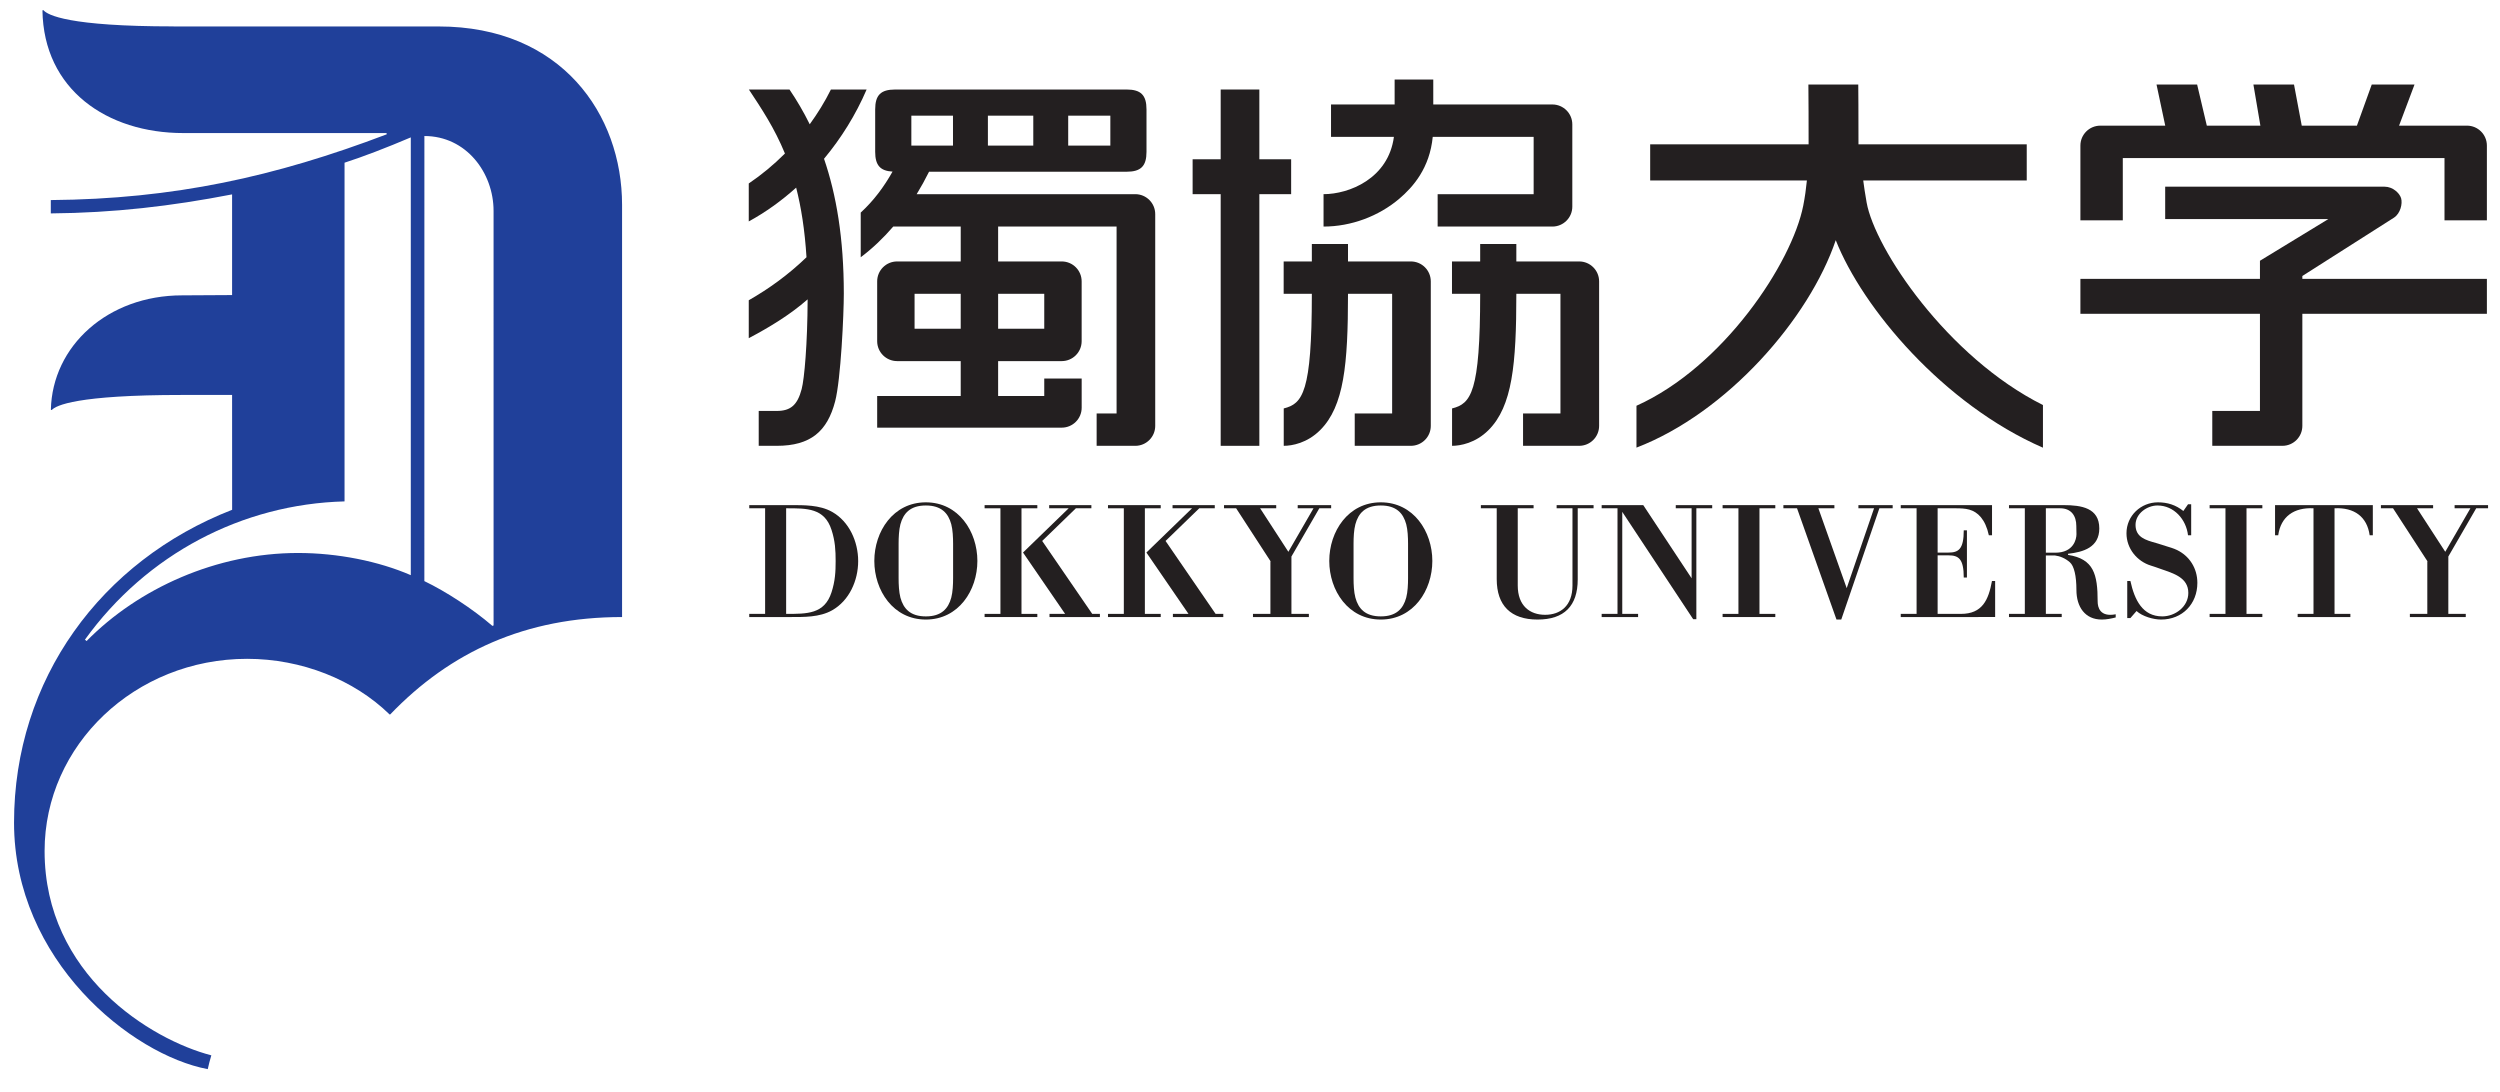
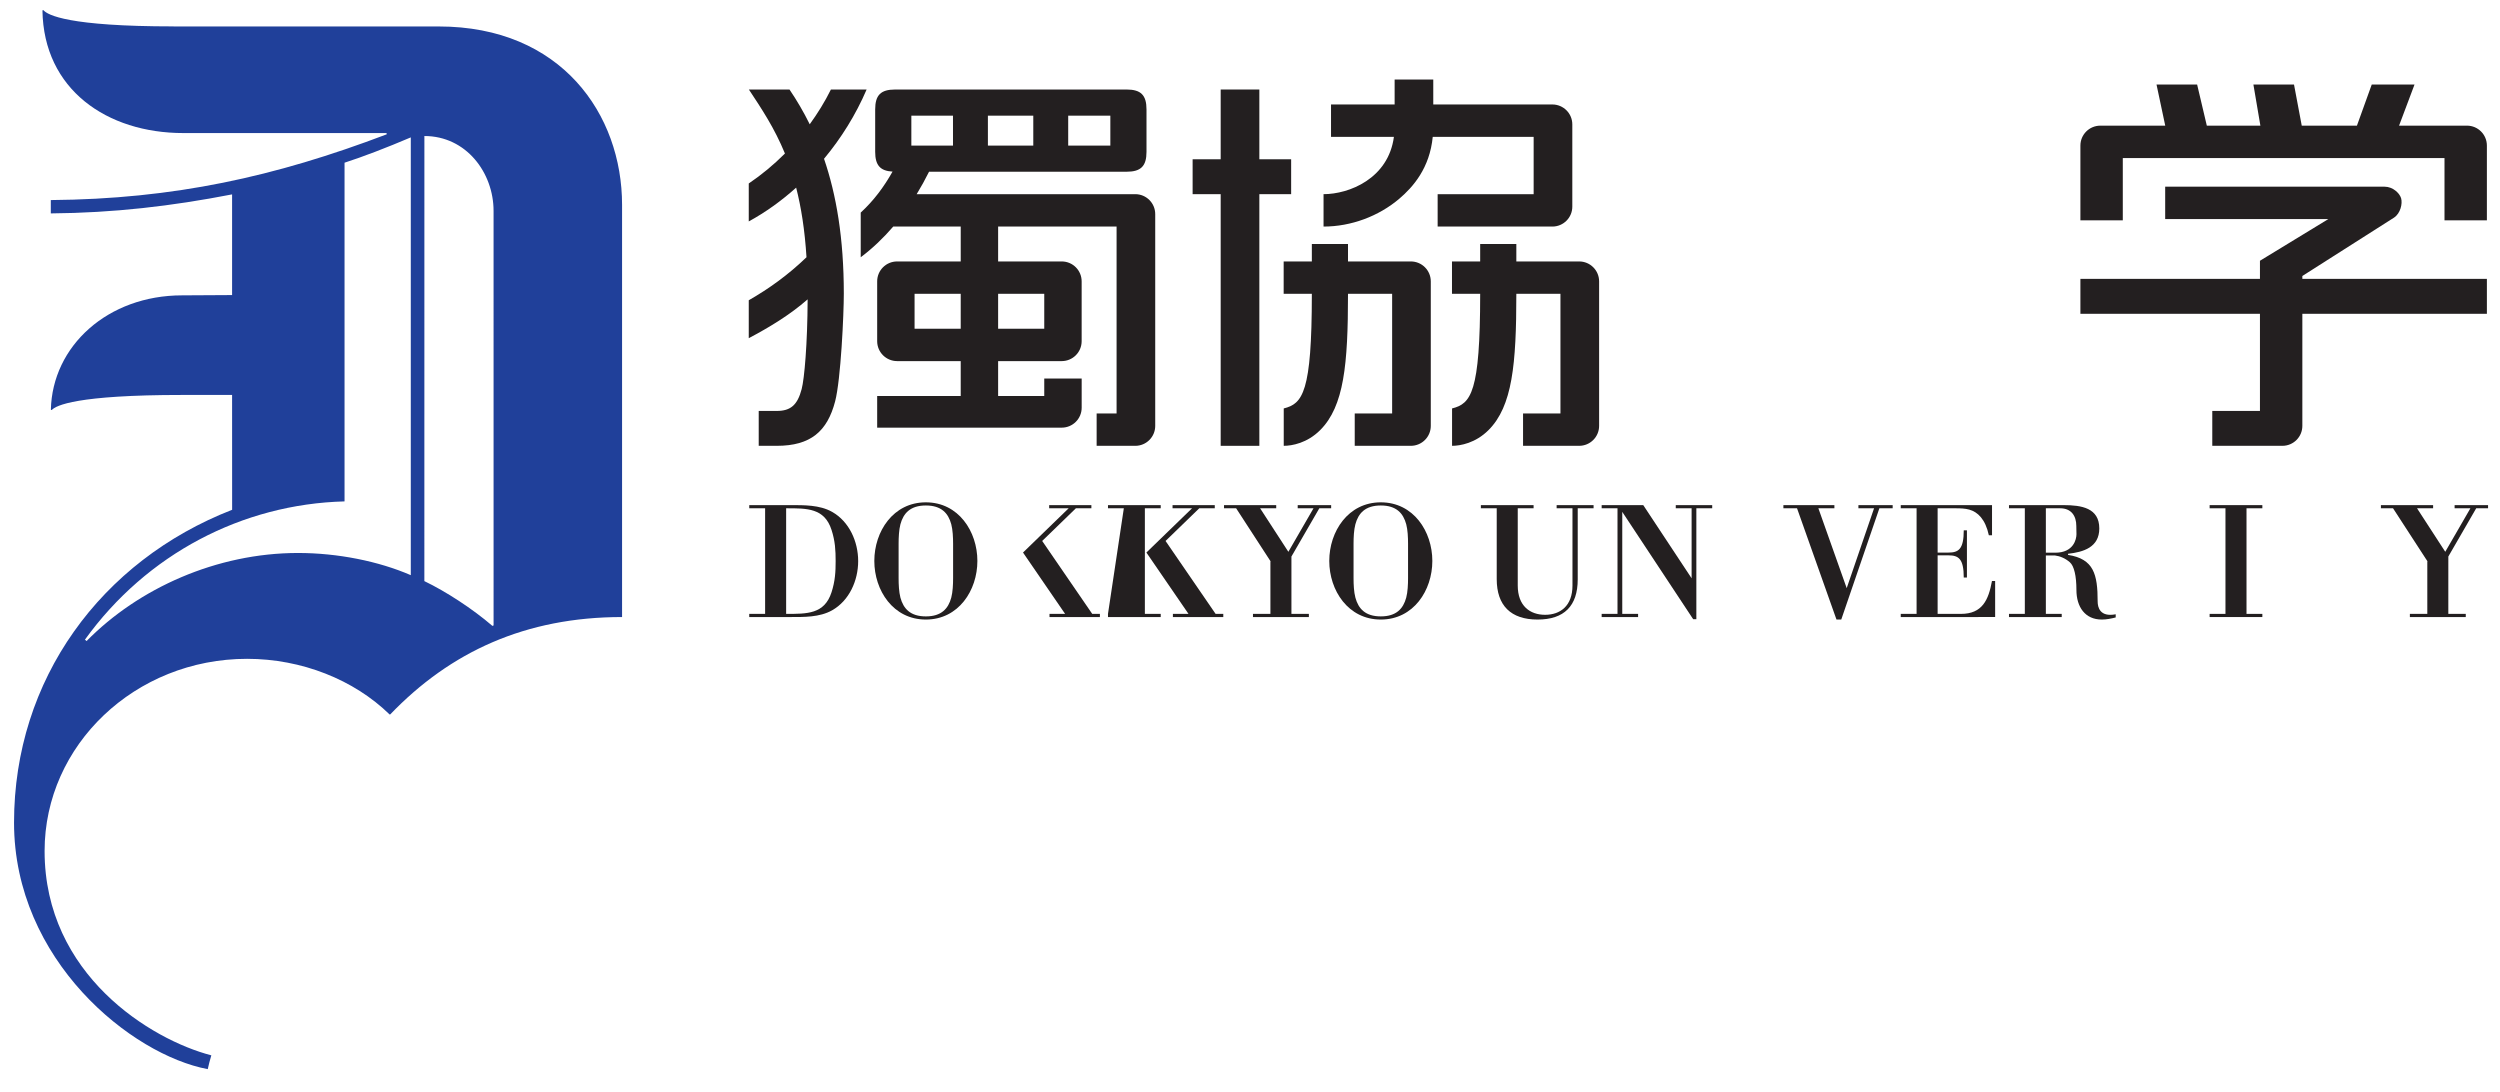
<svg xmlns="http://www.w3.org/2000/svg" width="100%" height="100%" viewBox="0 0 982 429" version="1.1" xml:space="preserve" style="fill-rule:evenodd;clip-rule:evenodd;stroke-linejoin:round;stroke-miterlimit:2;">
  <g id="アートボード1" transform="matrix(0.792,0,0,0.813,-83.721,-382.69)">
    <rect x="105.726" y="470.462" width="1239.53" height="526.738" style="fill:none;" />
    <g id="ロゴ（８種）" transform="matrix(5.262,0,0,5.122,-160.874,-228.145)">
      <g transform="matrix(1,0,0,1,285.059,166.509)">
        <path d="M0,-0.469L0,-3.76L-17.394,-3.76L-17.394,-4.034L-8.751,-9.54C-8.143,-9.945 -7.941,-10.857 -8.084,-11.361C-8.227,-11.854 -8.875,-12.456 -9.637,-12.456L-30.322,-12.456L-30.322,-9.401L-14.946,-9.401L-21.39,-5.469L-21.39,-3.76L-38.313,-3.76L-38.313,-0.469L-21.39,-0.469L-21.39,8.697L-25.883,8.697L-25.883,11.987L-19.274,11.987C-18.236,11.987 -17.394,11.145 -17.394,10.107L-17.394,-0.469L0,-0.469" style="fill:rgb(35,31,32);fill-rule:nonzero;" />
      </g>
      <g transform="matrix(1,0,0,1,250.742,150.292)">
        <path d="M0,1.058L30.321,1.058L30.321,6.934L34.316,6.934L34.316,-0.118C34.316,-1.156 33.474,-1.998 32.435,-1.998L26.039,-1.998L27.496,-5.876L23.464,-5.876L22.068,-1.998L16.866,-1.998L16.137,-5.876L12.31,-5.876L12.968,-1.997L7.919,-1.997L7.006,-5.876L3.178,-5.876L4,-1.997L-2.116,-1.997C-3.154,-1.997 -3.996,-1.156 -3.996,-0.117L-3.996,6.934L0,6.934L0,1.058" style="fill:rgb(35,31,32);fill-rule:nonzero;" />
      </g>
      <g transform="matrix(1,0,0,1,226.597,167.544)">
-         <path d="M0,-12C-0.149,-12.836 -0.248,-13.517 -0.32,-14.079L15.091,-14.079L15.091,-17.487L-0.768,-17.487C-0.759,-19.874 -0.788,-23.128 -0.788,-23.128L-5.489,-23.128L-5.487,-22.805C-5.48,-21.93 -5.462,-19.421 -5.469,-17.487L-20.401,-17.487L-20.401,-14.079L-5.63,-14.079C-5.708,-13.287 -5.816,-12.501 -5.972,-11.711C-7.04,-6.286 -13.499,3.49 -21.693,7.173L-21.693,11.122C-13.152,7.839 -5.409,-1.041 -2.91,-8.446C-0.385,-2.035 7.248,7.044 16.619,11.128L16.619,7.105C7.593,2.587 0.77,-7.658 0,-12" style="fill:rgb(35,31,32);fill-rule:nonzero;" />
-       </g>
+         </g>
      <g transform="matrix(1,0,0,1,172.356,171.915)">
        <path d="M0,-20.448L-2.997,-20.448L-2.997,-27.029L-6.641,-27.029L-6.641,-20.448L-9.286,-20.448L-9.286,-17.157L-6.641,-17.157L-6.641,6.581L-2.997,6.581L-2.997,-17.157L0,-17.157L0,-20.448Z" style="fill:rgb(35,31,32);fill-rule:nonzero;" />
      </g>
      <g transform="matrix(1,0,0,1,198.857,153.583)">
        <path d="M0,-5.406C0,-6.444 -0.843,-7.286 -1.881,-7.286L-13.105,-7.286L-13.105,-9.637L-16.747,-9.637L-16.747,-7.286L-22.742,-7.286L-22.742,-4.231L-16.815,-4.231C-17.337,-0.293 -21.042,1.175 -23.447,1.175L-23.447,4.231C-20.843,4.231 -18.254,3.254 -16.323,1.618C-14.994,0.493 -13.439,-1.298 -13.155,-4.231L-3.644,-4.231L-3.644,1.175L-12.693,1.175L-12.693,4.231L-1.88,4.231C-0.842,4.231 0,3.389 0,2.351L0,-5.406" style="fill:rgb(35,31,32);fill-rule:nonzero;" />
      </g>
      <g transform="matrix(1,0,0,1,199.502,176.851)">
        <path d="M0,-15.747L-5.921,-15.747L-5.921,-17.392L-9.329,-17.392L-9.329,-15.747L-11.986,-15.747L-11.986,-12.692L-9.329,-12.692L-9.329,-12.67C-9.329,-3.371 -10.199,-2.328 -11.979,-1.881L-11.979,1.645C-11.196,1.645 -9.769,1.388 -8.542,0.161C-6.294,-2.088 -5.921,-6.045 -5.921,-12.67L-5.921,-12.692L-1.763,-12.692L-1.763,-1.41L-5.288,-1.41L-5.288,1.645L0,1.645C1.039,1.645 1.881,0.803 1.881,-0.236L1.881,-13.866C1.881,-14.905 1.039,-15.747 0,-15.747" style="fill:rgb(35,31,32);fill-rule:nonzero;" />
      </g>
      <g transform="matrix(1,0,0,1,183.637,176.851)">
        <path d="M0,-15.747L-5.922,-15.747L-5.922,-17.392L-9.33,-17.392L-9.33,-15.747L-11.986,-15.747L-11.986,-12.692L-9.33,-12.692L-9.33,-12.67C-9.33,-3.371 -10.199,-2.328 -11.979,-1.881L-11.979,1.645C-11.196,1.645 -9.77,1.388 -8.543,0.161C-6.294,-2.088 -5.922,-6.045 -5.922,-12.67L-5.922,-12.692L-1.762,-12.692L-1.762,-1.41L-5.288,-1.41L-5.288,1.645L0,1.645C1.039,1.645 1.881,0.803 1.881,-0.236L1.881,-13.866C1.881,-14.905 1.039,-15.747 0,-15.747" style="fill:rgb(35,31,32);fill-rule:nonzero;" />
      </g>
      <g transform="matrix(1,0,0,1,157.665,168.625)">
        <path d="M0,-13.867L-20.604,-13.867C-20.188,-14.55 -19.8,-15.256 -19.438,-15.983L-0.822,-15.983C0.53,-15.983 1.058,-16.511 1.058,-17.863L1.058,-21.858C1.058,-23.21 0.53,-23.739 -0.823,-23.739L-22.636,-23.738C-23.987,-23.738 -24.515,-23.21 -24.515,-21.858L-24.515,-17.863C-24.515,-16.598 -24.044,-16.06 -22.878,-15.996C-23.68,-14.571 -24.636,-13.27 -25.878,-12.129L-25.878,-7.916C-24.732,-8.778 -23.723,-9.753 -22.813,-10.811L-16.452,-10.811L-16.452,-7.521L-22.447,-7.521C-23.485,-7.521 -24.327,-6.68 -24.327,-5.641L-24.327,0C-24.327,1.039 -23.485,1.88 -22.447,1.88L-16.453,1.88L-16.453,5.17L-24.327,5.17L-24.327,8.156L-6.933,8.157C-5.894,8.157 -5.052,7.315 -5.052,6.276L-5.052,3.525L-8.579,3.525L-8.579,5.171L-12.927,5.171L-12.927,1.88L-6.933,1.88C-5.895,1.88 -5.054,1.039 -5.054,0L-5.054,-5.641C-5.054,-6.68 -5.895,-7.521 -6.933,-7.521L-12.927,-7.521L-12.927,-10.811L-1.762,-10.811L-1.762,6.816L-3.642,6.816L-3.642,9.871L0,9.872C1.038,9.872 1.88,9.029 1.88,7.991L1.88,-11.987C1.88,-13.025 1.038,-13.867 0,-13.867M-6.322,-21.271L-2.35,-21.271L-2.35,-18.45L-6.322,-18.45L-6.322,-21.271ZM-9.613,-21.271L-9.613,-18.45L-13.89,-18.45L-13.891,-21.271L-9.613,-21.271ZM-21.106,-21.271L-17.181,-21.271L-17.18,-18.45L-21.106,-18.45L-21.106,-21.271ZM-16.453,-1.176L-20.802,-1.176L-20.802,-4.466L-16.452,-4.466L-16.453,-1.176ZM-12.927,-4.466L-8.579,-4.466L-8.579,-1.175L-12.927,-1.175L-12.927,-4.466Z" style="fill:rgb(35,31,32);fill-rule:nonzero;" />
      </g>
      <g transform="matrix(1,0,0,1,132.344,178.496)">
        <path d="M0,-33.61L-3.366,-33.61C-3.945,-32.44 -4.623,-31.351 -5.363,-30.33C-5.946,-31.513 -6.586,-32.601 -7.27,-33.61L-11.098,-33.61C-9.899,-31.796 -8.686,-29.979 -7.7,-27.573C-8.764,-26.506 -9.909,-25.559 -11.11,-24.746L-11.11,-21.166C-9.545,-22.019 -8.041,-23.097 -6.642,-24.354C-6.174,-22.524 -5.83,-20.38 -5.667,-17.788C-7.43,-16.093 -9.213,-14.819 -11.11,-13.73L-11.11,-10.153C-9.211,-11.155 -7.217,-12.358 -5.56,-13.817C-5.576,-9.617 -5.866,-6.33 -6.123,-5.352C-6.52,-3.844 -7.166,-3.29 -8.471,-3.29L-10.171,-3.29L-10.171,0L-8.471,0C-5.273,0 -3.711,-1.368 -2.971,-4.183C-2.428,-6.252 -2.15,-12.437 -2.15,-14.355C-2.15,-19.585 -2.858,-23.698 -4.015,-27.077C-2.403,-29.012 -1.029,-31.215 0,-33.61" style="fill:rgb(35,31,32);fill-rule:nonzero;" />
      </g>
      <g transform="matrix(1,0,0,1,217.99,194.349)">
-         <path d="M0,-9.961L0,-10.259L-4.968,-10.259L-4.968,-9.961L-3.475,-9.961L-3.475,0L-4.968,0L-4.968,0.298L0,0.298L0,0L-1.493,0L-1.493,-9.961L0,-9.961Z" style="fill:rgb(35,31,32);fill-rule:nonzero;" />
-       </g>
+         </g>
      <g transform="matrix(1,0,0,1,251.46,183.969)">
-         <path d="M0,10.772L-0.299,10.772L-0.299,7.28L0,7.28C0.388,9.071 1.151,10.616 3,10.616C4.224,10.616 5.458,9.7 5.458,8.404C5.458,6.934 4.023,6.553 2.861,6.142C2.552,6.031 2.242,5.921 1.932,5.826C0.636,5.428 -0.371,4.233 -0.371,2.776C-0.371,1.117 0.987,-0.143 2.598,-0.143C3.496,-0.143 4.276,0.105 4.989,0.674L5.429,0.042L5.727,0.042L5.727,2.966L5.429,2.966C5.258,1.464 4.101,0.155 2.552,0.155C1.56,0.155 0.482,0.926 0.482,1.984C0.482,3.161 1.452,3.424 2.412,3.693C2.8,3.804 3.109,3.913 3.372,3.993C3.683,4.088 4.069,4.199 4.395,4.357C5.551,4.918 6.31,6.062 6.31,7.454C6.31,9.445 4.89,10.915 2.892,10.915C2.164,10.915 1.121,10.615 0.578,10.109L0,10.772" style="fill:rgb(35,31,32);fill-rule:nonzero;" />
-       </g>
+         </g>
      <g transform="matrix(1,0,0,1,263.895,194.349)">
        <path d="M0,-9.961L0,-10.259L-4.969,-10.259L-4.969,-9.961L-3.476,-9.961L-3.476,0L-4.969,0L-4.969,0.298L0,0.298L0,0L-1.493,0L-1.493,-9.961L0,-9.961Z" style="fill:rgb(35,31,32);fill-rule:nonzero;" />
      </g>
      <g transform="matrix(1,0,0,1,146.94,194.348)">
-         <path d="M0,-9.959L1.493,-9.959L1.493,-10.258L-3.477,-10.258L-3.477,-9.959L-1.984,-9.959L-1.984,0.001L-3.477,0.001L-3.477,0.299L1.493,0.299L1.493,0.001L0,0.001L0,-9.959Z" style="fill:rgb(35,31,32);fill-rule:nonzero;" />
-       </g>
+         </g>
      <g transform="matrix(1,0,0,1,153.608,184.388)">
        <path d="M0,9.961L-4.717,3.082L-1.541,0.001L-0.08,0.001L-0.08,-0.298L-4.059,-0.298L-4.059,0.001L-2.223,0.001L-6.524,4.174L-2.556,9.961L-4.027,9.961L-4.027,10.259L0.723,10.259L0.723,9.961L0,9.961Z" style="fill:rgb(35,31,32);fill-rule:nonzero;" />
      </g>
      <g transform="matrix(1,0,0,1,158.569,194.348)">
-         <path d="M0,-9.959L1.494,-9.959L1.494,-10.258L-3.476,-10.258L-3.476,-9.959L-1.983,-9.959L-1.983,0.001L-3.476,0.001L-3.476,0.299L1.494,0.299L1.494,0.001L0,0.001L0,-9.959Z" style="fill:rgb(35,31,32);fill-rule:nonzero;" />
+         <path d="M0,-9.959L1.494,-9.959L1.494,-10.258L-3.476,-10.258L-3.476,-9.959L-1.983,-9.959L-3.476,0.001L-3.476,0.299L1.494,0.299L1.494,0.001L0,0.001L0,-9.959Z" style="fill:rgb(35,31,32);fill-rule:nonzero;" />
      </g>
      <g transform="matrix(1,0,0,1,165.236,184.388)">
        <path d="M0,9.961L-4.717,3.082L-1.541,0.001L-0.078,0.001L-0.078,-0.298L-4.058,-0.298L-4.058,0.001L-2.221,0.001L-6.523,4.174L-2.555,9.961L-4.025,9.961L-4.025,10.259L0.724,10.259L0.724,9.961L0,9.961Z" style="fill:rgb(35,31,32);fill-rule:nonzero;" />
      </g>
      <g transform="matrix(1,0,0,1,265.092,194.647)">
-         <path d="M0,-10.557L0,-7.712L0.299,-7.712C0.539,-9.462 1.768,-10.353 3.624,-10.259L3.624,-0.298L2.131,-0.298L2.131,0L7.1,0L7.1,-0.298L5.607,-0.298L5.607,-10.259C7.464,-10.353 8.676,-9.462 8.918,-7.712L9.216,-7.712L9.216,-10.557L0,-10.557" style="fill:rgb(35,31,32);fill-rule:nonzero;" />
-       </g>
+         </g>
      <g transform="matrix(1,0,0,1,248.372,185.797)">
        <path d="M0,7.38C0,4.804 -0.374,3.368 -2.791,2.988L-2.791,2.882C-1.349,2.724 0.155,2.279 0.155,0.493C0.155,-1.442 -1.52,-1.707 -3.208,-1.707L-8.357,-1.707L-8.357,-1.409L-6.864,-1.409L-6.864,8.552L-8.357,8.552L-8.357,8.85L-3.387,8.85L-3.387,8.552L-4.882,8.552L-4.882,3.041L-4.03,3.041C-3.55,3.101 -3.053,3.305 -2.62,3.684C-2.218,4.031 -2.001,4.979 -2.001,6.291C-2.001,7.903 -1.179,9.087 0.385,9.087C0.834,9.087 1.268,8.999 1.701,8.888L1.701,8.589C0.214,8.874 0,7.933 0,7.38M-4.882,2.78L-4.882,-1.409L-3.534,-1.409C-2.482,-1.409 -2.011,-0.688 -2.011,0.26C-2.011,0.445 -1.997,0.923 -1.997,1.039C-1.997,1.497 -2.261,2.78 -3.985,2.78L-4.882,2.78" style="fill:rgb(35,31,32);fill-rule:nonzero;" />
      </g>
      <g transform="matrix(1,0,0,1,180.807,194.884)">
        <path d="M0,-11.058C-3.082,-11.058 -4.858,-8.307 -4.858,-5.529C-4.858,-2.752 -3.082,0 0,0C3.083,0 4.857,-2.752 4.857,-5.529C4.857,-8.307 3.083,-11.058 0,-11.058M2.568,-3.908C2.568,-3.317 2.537,-2.606 2.397,-2.075C2.117,-1.027 1.463,-0.299 0,-0.299C-1.463,-0.299 -2.117,-1.027 -2.397,-2.075C-2.538,-2.606 -2.569,-3.317 -2.569,-3.908L-2.569,-7.151C-2.569,-7.743 -2.538,-8.453 -2.397,-8.984C-2.117,-10.031 -1.463,-10.76 0,-10.76C1.463,-10.76 2.117,-10.031 2.397,-8.984C2.537,-8.453 2.568,-7.743 2.568,-7.151L2.568,-3.908" style="fill:rgb(35,31,32);fill-rule:nonzero;" />
      </g>
      <g transform="matrix(1,0,0,1,200.861,194.884)">
        <path d="M0,-10.794L-3.482,-10.794L-3.482,-10.496L-1.989,-10.496L-1.989,-3.207C-1.989,-1.285 -3.143,-0.448 -4.567,-0.448C-5.992,-0.448 -7.147,-1.285 -7.147,-3.207L-7.147,-10.496L-5.654,-10.496L-5.654,-10.794L-10.623,-10.794L-10.623,-10.496L-9.129,-10.496L-9.129,-3.818C-9.129,-1.311 -7.786,0 -5.279,0C-2.772,0 -1.494,-1.282 -1.494,-3.79L-1.494,-10.496L0,-10.496L0,-10.794" style="fill:rgb(35,31,32);fill-rule:nonzero;" />
      </g>
      <g transform="matrix(1,0,0,1,129.084,194.015)">
        <path d="M0,-9.292C-1.178,-9.956 -2.658,-9.925 -3.944,-9.925L-7.802,-9.925L-7.802,-9.626L-6.308,-9.626L-6.308,0.334L-7.803,0.334L-7.803,0.632L-3.944,0.632C-2.659,0.632 -1.178,0.664 0,-0C1.626,-0.916 2.463,-2.813 2.463,-4.646C2.463,-6.479 1.626,-8.376 0,-9.292M-0.047,-1.707C-0.713,0.364 -2.359,0.334 -4.326,0.334L-4.326,-9.626C-2.359,-9.626 -0.713,-9.656 -0.047,-7.586C0.295,-6.527 0.34,-5.657 0.34,-4.646C0.34,-3.635 0.293,-2.766 -0.047,-1.707" style="fill:rgb(35,31,32);fill-rule:nonzero;" />
      </g>
      <g transform="matrix(1,0,0,1,238.411,187.488)">
        <path d="M0,3.761C-0.325,5.547 -0.909,6.861 -2.923,6.861L-5.122,6.861L-5.122,1.339L-4.111,1.339C-3.157,1.339 -2.659,1.644 -2.659,3.435L-2.36,3.435L-2.36,-1.019L-2.659,-1.019C-2.659,0.772 -3.157,1.078 -4.111,1.078L-5.122,1.078L-5.122,-3.1L-3.48,-3.1C-2.969,-3.1 -2.52,-3.084 -2.133,-2.973C-1.342,-2.752 -0.62,-2.07 -0.294,-0.553L0.005,-0.553L0.005,-3.398L-8.598,-3.398L-8.598,-3.1L-7.105,-3.1L-7.105,6.861L-8.598,6.861L-8.598,7.159L0.299,7.158L0.299,3.761L0,3.761" style="fill:rgb(35,31,32);fill-rule:nonzero;" />
      </g>
      <g transform="matrix(1,0,0,1,281.425,189.798)">
        <path d="M0,-0.859L2.627,-5.41L3.744,-5.41L3.744,-5.708L0.591,-5.708L0.591,-5.41L2.08,-5.41L-0.29,-1.306L-2.951,-5.41L-1.435,-5.41L-1.435,-5.708L-6.355,-5.708L-6.355,-5.41L-5.212,-5.41L-1.959,-0.395L-1.982,-0.395L-1.982,4.551L-3.625,4.551L-3.625,4.849L1.643,4.849L1.643,4.551L-0.001,4.551L0,-0.395L0,-0.859Z" style="fill:rgb(35,31,32);fill-rule:nonzero;" />
      </g>
      <g transform="matrix(1,0,0,1,172.383,189.798)">
        <path d="M0,-0.859L2.628,-5.409L3.744,-5.409L3.744,-5.708L0.591,-5.708L0.591,-5.409L2.081,-5.409L-0.289,-1.305L-2.951,-5.409L-1.434,-5.409L-1.434,-5.708L-6.354,-5.708L-6.354,-5.409L-5.211,-5.409L-1.958,-0.395L-1.981,-0.395L-1.981,4.551L-3.625,4.551L-3.625,4.849L1.644,4.849L1.644,4.551L0,4.551L0,-0.859Z" style="fill:rgb(35,31,32);fill-rule:nonzero;" />
      </g>
      <g transform="matrix(1,0,0,1,208.608,194.852)">
        <path d="M0,-10.762L0,-10.464L1.493,-10.464L1.493,-3.859L-3.065,-10.762L-6.985,-10.762L-6.985,-10.464L-5.492,-10.464L-5.492,-0.503L-6.985,-0.503L-6.985,-0.205L-3.551,-0.205L-3.551,-0.503L-5.043,-0.503L-5.043,-10.125L1.642,0L1.94,0L1.94,-10.464L3.434,-10.464L3.434,-10.762L0,-10.762Z" style="fill:rgb(35,31,32);fill-rule:nonzero;" />
      </g>
      <g transform="matrix(1,0,0,1,229.051,194.884)">
        <path d="M0,-10.794L-3.228,-10.794L-3.228,-10.496L-1.753,-10.496L-4.332,-2.962L-7.002,-10.496L-5.492,-10.496L-5.492,-10.794L-10.299,-10.794L-10.299,-10.496L-9.014,-10.496L-5.295,0L-4.845,0L-1.252,-10.496L0,-10.496L0,-10.794Z" style="fill:rgb(35,31,32);fill-rule:nonzero;" />
      </g>
      <g transform="matrix(1,0,0,1,137.926,194.884)">
        <path d="M0,-11.058C-3.082,-11.058 -4.857,-8.307 -4.857,-5.529C-4.857,-2.751 -3.082,0 0,0C3.082,0 4.857,-2.751 4.857,-5.529C4.857,-8.307 3.082,-11.058 0,-11.058M2.568,-3.908C2.568,-3.316 2.537,-2.606 2.397,-2.074C2.117,-1.027 1.464,-0.298 0,-0.298C-1.463,-0.298 -2.117,-1.027 -2.398,-2.074C-2.537,-2.606 -2.568,-3.316 -2.568,-3.908L-2.568,-7.15C-2.568,-7.742 -2.537,-8.452 -2.398,-8.984C-2.117,-10.031 -1.463,-10.76 0,-10.76C1.464,-10.76 2.117,-10.031 2.397,-8.984C2.537,-8.452 2.568,-7.742 2.568,-7.15L2.568,-3.908" style="fill:rgb(35,31,32);fill-rule:nonzero;" />
      </g>
      <g transform="matrix(1,0,0,1,92.012,235.75)">
        <path d="M0,-96.811L-24.981,-96.811L-24.981,-96.817C-34.896,-96.817 -36.873,-97.886 -37.263,-98.354L-37.35,-98.33C-37.244,-90.872 -31.278,-86.756 -24.065,-86.756L-4.919,-86.756L-4.899,-86.639C-15.42,-82.636 -24.981,-80.53 -36.562,-80.435L-36.562,-79.177C-30.66,-79.226 -25.215,-79.856 -19.475,-80.971L-19.475,-71.474L-24.187,-71.447C-31.192,-71.447 -36.427,-66.673 -36.556,-60.652L-36.472,-60.63C-36.088,-61.063 -34.122,-62.052 -24.187,-62.052L-19.475,-62.052L-19.471,-51.22C-31.828,-46.402 -40.027,-35.231 -40.027,-21.713C-40.027,-8.704 -28.948,0.195 -21.77,1.543C-21.675,1.102 -21.559,0.67 -21.432,0.241C-27.113,-1.236 -37.147,-7.363 -37.147,-19.031C-37.147,-29.044 -28.601,-37.162 -18.06,-37.162C-12.924,-37.162 -7.983,-35.196 -4.628,-31.912L-4.577,-31.912C1.099,-37.829 8.187,-41.102 17.282,-41.103L17.282,-79.984C17.282,-88.512 11.567,-96.811 0,-96.811M-2.632,-45.053C-5.658,-46.37 -9.528,-47.146 -13.26,-47.146C-20.928,-47.146 -28.297,-43.818 -33.19,-38.84L-33.344,-38.971C-27.522,-47.052 -18.511,-51.757 -8.881,-52.011L-8.876,-52.011L-8.876,-83.96C-7.151,-84.518 -4.935,-85.365 -2.632,-86.348L-2.632,-45.053ZM5.171,-40.309L5.06,-40.269C3.185,-41.886 0.669,-43.521 -1.353,-44.492L-1.35,-86.477C2.599,-86.477 5.17,-83.007 5.17,-79.415C5.17,-79.415 5.174,-42.795 5.171,-40.309" style="fill:rgb(32,64,154);fill-rule:nonzero;" />
      </g>
    </g>
  </g>
</svg>